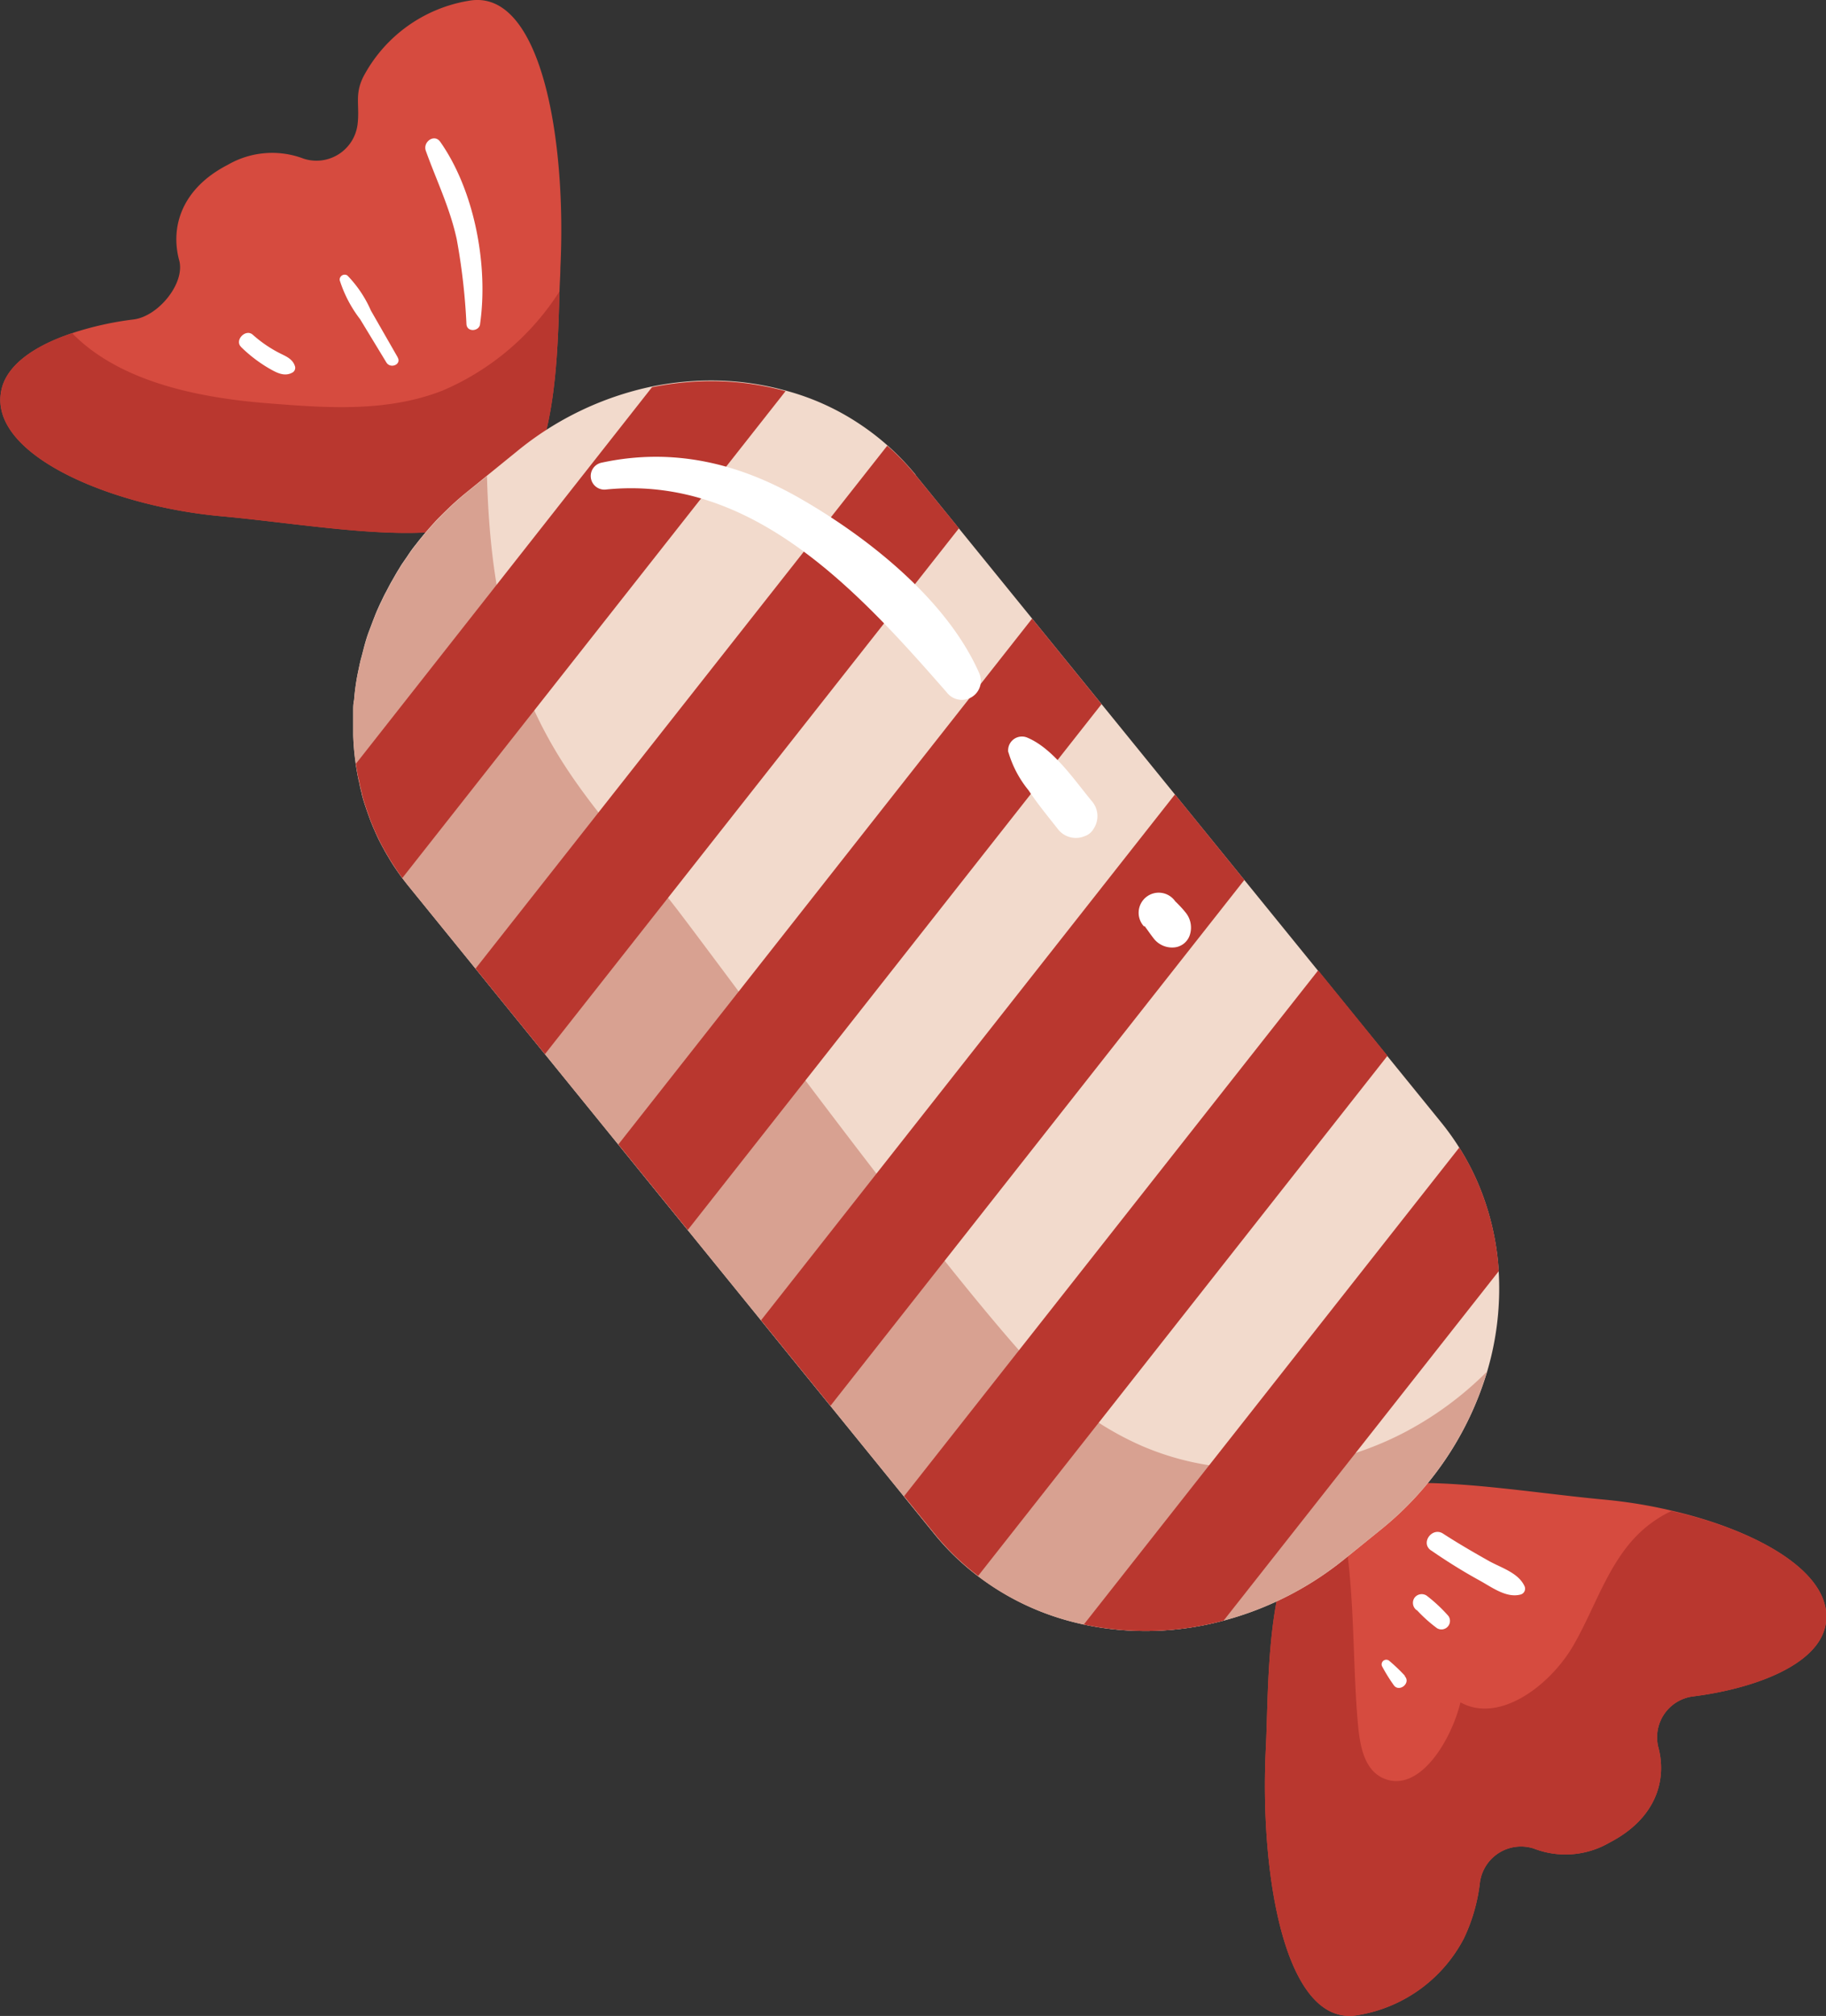
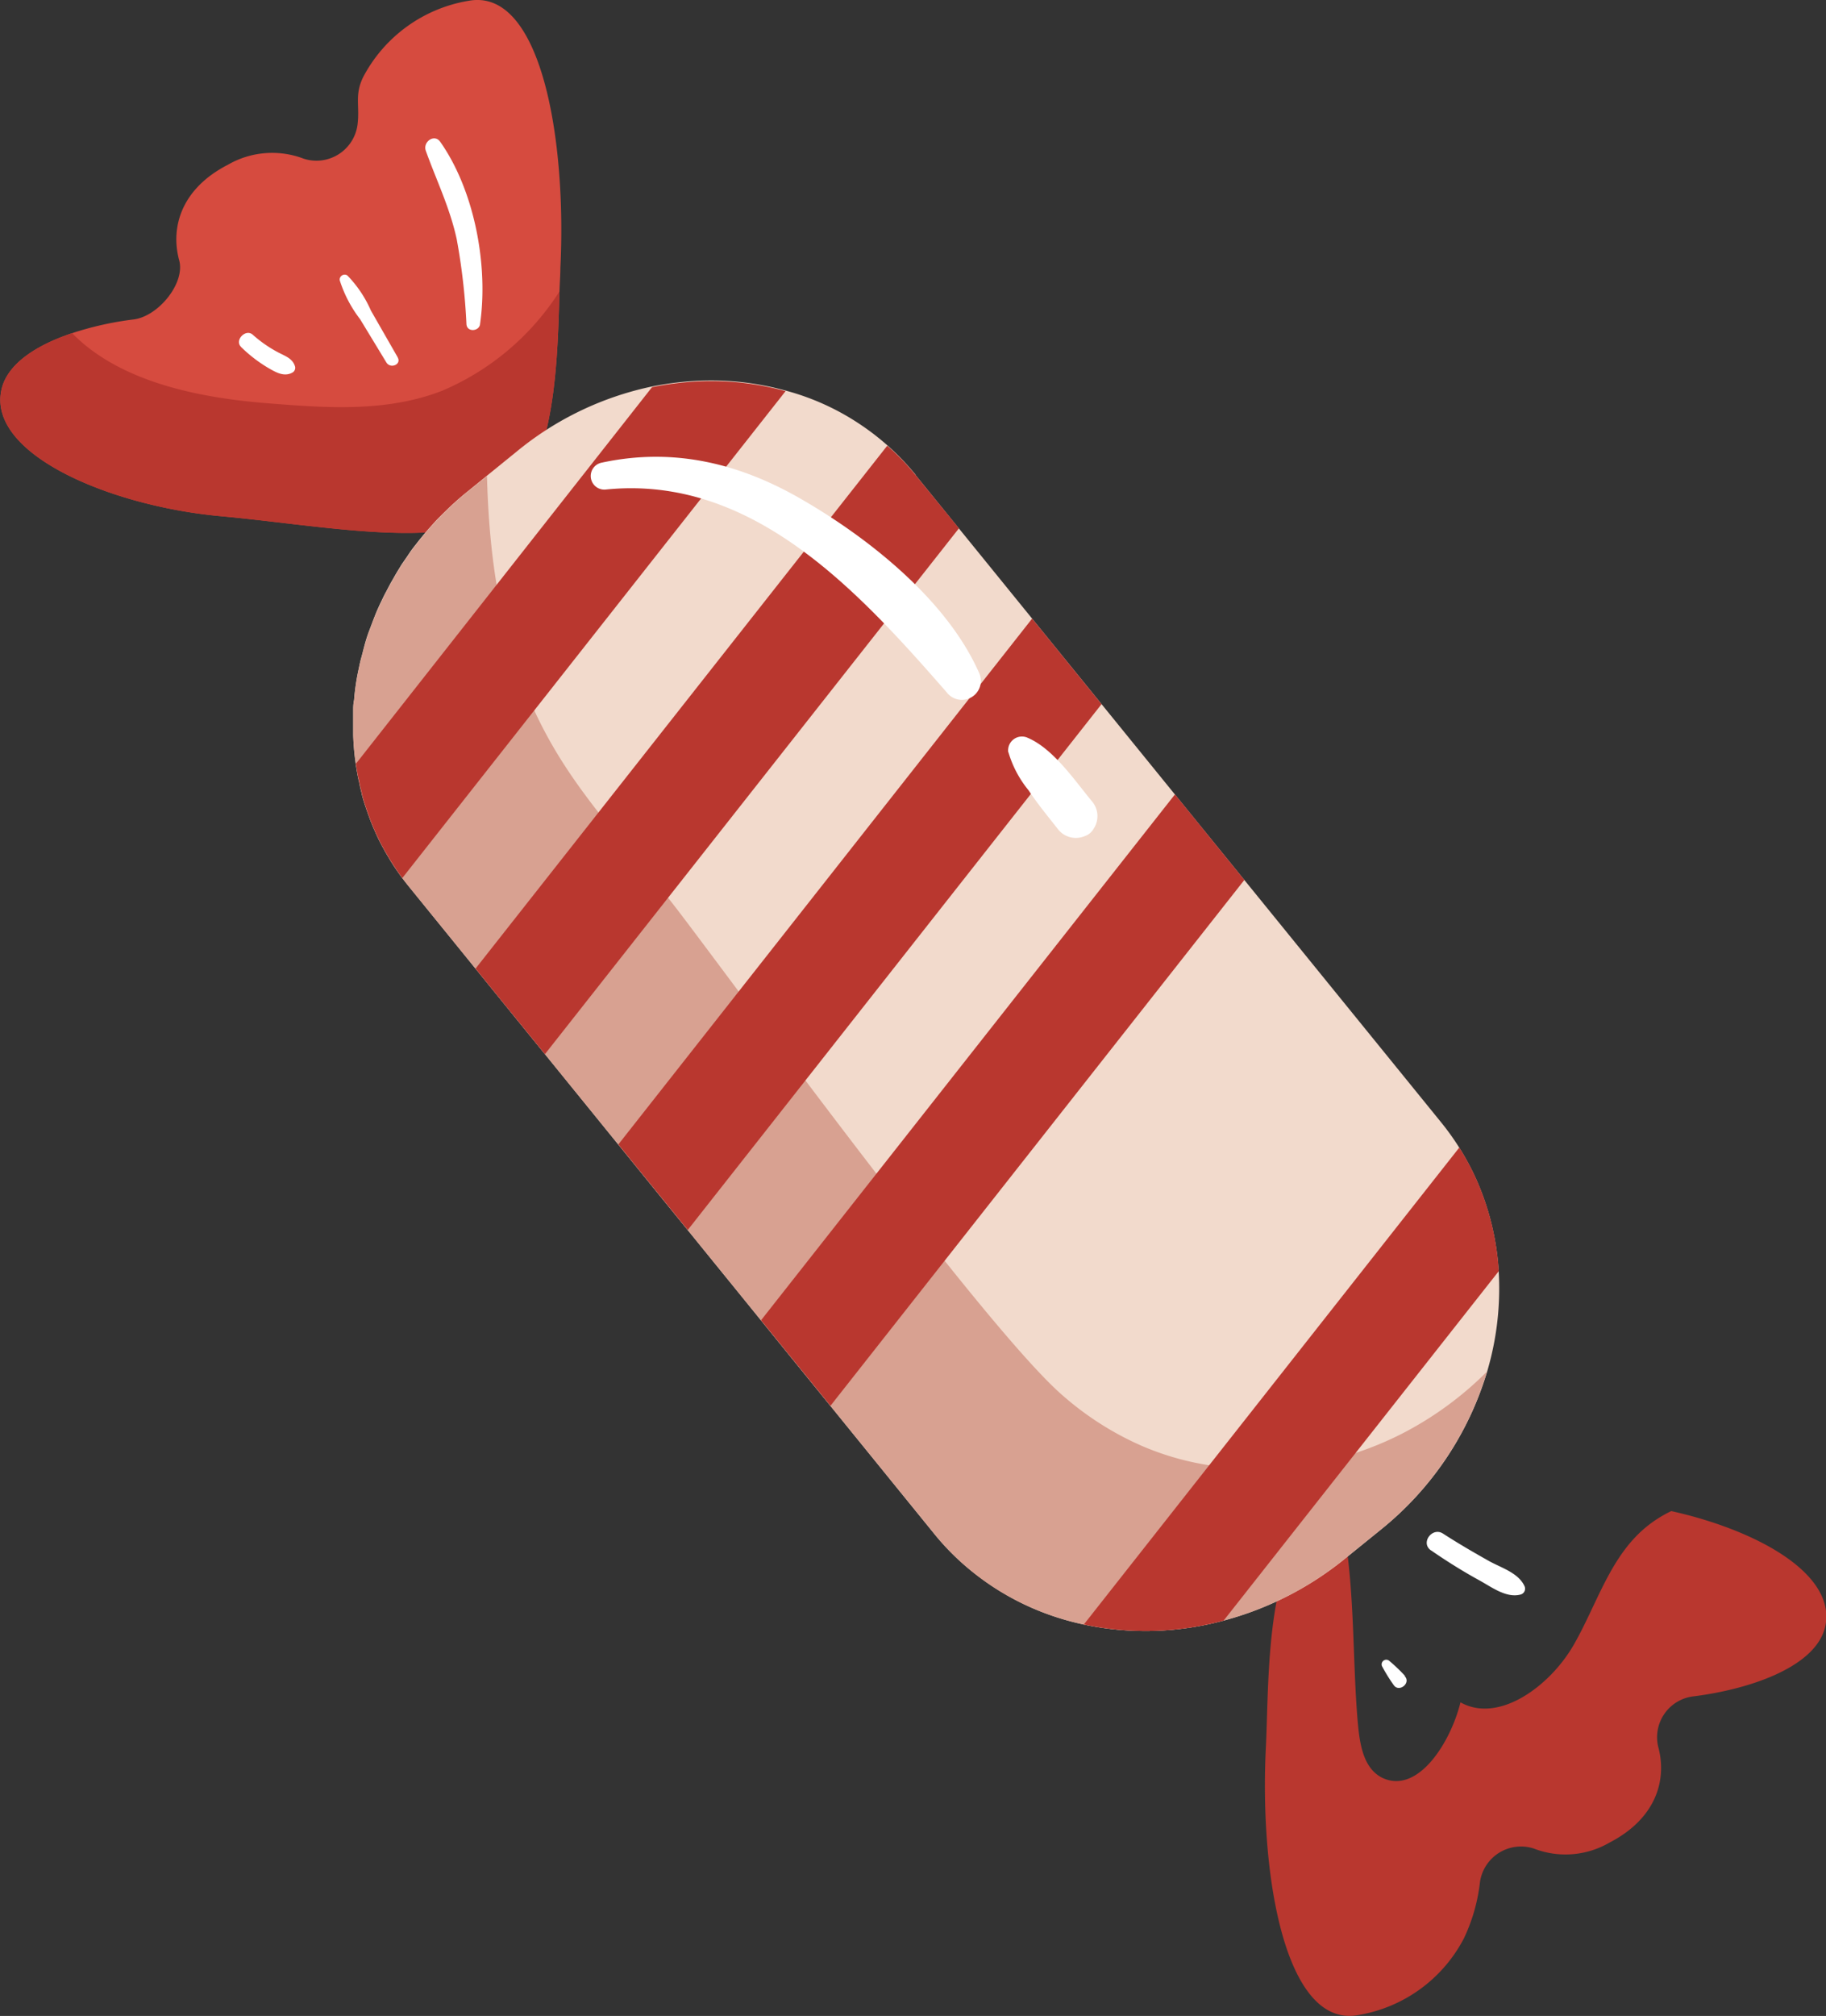
<svg xmlns="http://www.w3.org/2000/svg" id="Слой_1" data-name="Слой 1" viewBox="0 0 169.15 186.67">
  <rect x="0" y="0" width="169.15" height="186.67" fill="#333333" stroke="none" />
  <defs>
    <style>.cls-1{fill:#d64b3f;}.cls-2{fill:#b9372f;}.cls-3{fill:#f2dacc;}.cls-4{fill:#d8a191;}.cls-5{fill:#fff;}</style>
  </defs>
  <title>candy_12</title>
-   <path class="cls-1" d="M184,157c-.71,3.8-6.84,5.94-12.26,6.62a3.81,3.81,0,0,0-3.24,4.68c.83,3.06-.2,6.63-4.52,8.86a8.11,8.11,0,0,1-7,.55,3.84,3.84,0,0,0-5,3.15,16.33,16.33,0,0,1-1.49,5.18,13.54,13.54,0,0,1-9.8,7.09c-6.7,1.21-9.13-12.78-8.54-24.72.34-6.83-.2-19.78,6.53-23.24a6.1,6.1,0,0,1,.71-.32c5.65-2.17,15.7-.23,24.23.56a45.32,45.32,0,0,1,6.08,1C177.76,148.26,184.86,152.27,184,157Z" transform="translate(-14.89 -6.54)" />
  <path class="cls-2" d="M184,157c-.71,3.8-6.84,5.94-12.26,6.62a3.81,3.81,0,0,0-3.24,4.68c.83,3.06-.2,6.63-4.52,8.86a8.11,8.11,0,0,1-7,.55,3.84,3.84,0,0,0-5,3.15,16.33,16.33,0,0,1-1.49,5.18,13.54,13.54,0,0,1-9.8,7.09c-6.7,1.21-9.13-12.78-8.54-24.72.34-6.83-.2-19.78,6.53-23.24,1.84,6.4,1.4,14.41,2,21,.18,1.94.53,4.15,2.28,5,3.31,1.53,6.32-3.33,7.22-7,3.57,2,8.3-1.53,10.47-5.29s3.38-8.24,6.8-11a11.37,11.37,0,0,1,2.26-1.42C177.76,148.26,184.86,152.27,184,157Z" transform="translate(-14.89 -6.54)" />
  <path class="cls-1" d="M66.8,31.33c0,.68-.06,1.41-.08,2.18-.22,7.38-.4,18.77-7.16,21.37-5.65,2.19-15.7.23-24.24-.55C25.18,53.41,13.85,48.66,15,42.74c.47-2.46,3.22-4.23,6.57-5.35a29.69,29.69,0,0,1,5.69-1.27c2.29-.28,4.8-3.35,4.23-5.47-.83-3.06.19-6.64,4.52-8.86a8.2,8.2,0,0,1,7-.56,3.84,3.84,0,0,0,5-3.15c.22-1.77-.29-2.72.51-4.38a13.54,13.54,0,0,1,9.8-7.09C65,5.41,67.39,19.39,66.8,31.33Z" transform="translate(-14.89 -6.54)" />
  <path class="cls-2" d="M66.72,33.52c-.22,7.38-.4,18.77-7.16,21.37-5.65,2.19-15.7.23-24.24-.55C25.18,53.41,13.85,48.66,15,42.74c.47-2.46,3.22-4.23,6.57-5.35,4.36,4.46,11.58,6,18.35,6.51,5.28.42,10.8.81,15.91-1.17A24,24,0,0,0,66.72,33.52Z" transform="translate(-14.89 -6.54)" />
  <path class="cls-3" d="M99.72,50.55l48.68,59.93a24,24,0,0,1,3.23,5.24,24.66,24.66,0,0,1,2.09,8.53,27,27,0,0,1-.7,7.91c-.11.46-.24.93-.37,1.39a29.73,29.73,0,0,1-9.86,14.64l-3.26,2.64a30,30,0,0,1-11.29,5.77,27.55,27.55,0,0,1-12.95.36,24.35,24.35,0,0,1-9.84-4.51,23,23,0,0,1-4-3.86L52.79,88.66c-.22-.27-.43-.54-.64-.82s-.57-.8-.83-1.21c-.12-.18-.24-.37-.35-.56s-.26-.43-.38-.65a.54.54,0,0,1-.1-.17c-.15-.26-.29-.52-.42-.79s-.35-.7-.5-1.07a2.65,2.65,0,0,1-.16-.39c-.12-.23-.2-.48-.29-.73s-.28-.77-.4-1.15l-.09-.27q-.13-.41-.23-.84a.09.09,0,0,1,0-.05h0c-.08-.3-.16-.62-.22-.95s-.11-.43-.15-.65-.13-.73-.18-1.1a22.09,22.09,0,0,1-.24-2.67c0-.32,0-.62,0-.94s0-.83,0-1.24,0-.7.08-1.06a20.62,20.62,0,0,1,.43-2.89c.07-.34.14-.68.23-1s.17-.65.26-1c.13-.49.28-1,.46-1.47s.3-.8.46-1.21.24-.61.38-.92.18-.4.28-.6.26-.56.41-.83.37-.72.58-1.08.37-.66.58-1,.23-.38.35-.57l.49-.71.16-.24c.21-.31.42-.6.66-.89.54-.71,1.13-1.39,1.74-2.06.17-.19.35-.37.53-.55s.38-.38.58-.57c.61-.6,1.26-1.17,1.94-1.72l4.57-3.71a29.13,29.13,0,0,1,12.49-6,28.75,28.75,0,0,1,3.11-.45,25.87,25.87,0,0,1,9.26.82,23,23,0,0,1,6.89,3.11,23.37,23.37,0,0,1,5.16,4.67Z" transform="translate(-14.89 -6.54)" />
  <path class="cls-4" d="M152.64,133.54a29.72,29.72,0,0,1-9.85,14.64l-3.26,2.64c-12.06,9.8-29.11,8.8-38.07-2.23L52.79,88.66a23.59,23.59,0,0,1-1.47-2c-.12-.19-.24-.37-.35-.57s-.26-.42-.38-.65a.5.5,0,0,1-.09-.18c-.16-.26-.29-.52-.43-.78s-.34-.7-.49-1.07c-.06-.13-.12-.25-.17-.38s-.2-.48-.29-.73-.28-.77-.4-1.15a1.69,1.69,0,0,1-.09-.27q-.13-.4-.24-.83a.08.08,0,0,1,0-.05h0a9.35,9.35,0,0,1-.22-.95,6.71,6.71,0,0,1-.14-.66,22.39,22.39,0,0,1-.42-3.77c0-.32,0-.62,0-.94s0-.83,0-1.24,0-.7.08-1.06a20.92,20.92,0,0,1,.43-2.89c.07-.34.14-.68.23-1s.17-.65.27-1c.13-.49.28-1,.46-1.47s.29-.8.45-1.2.25-.62.39-.92.18-.4.28-.6.26-.56.41-.84.37-.72.58-1.08.37-.66.58-1,.23-.38.35-.57l.49-.71.16-.24c.21-.3.42-.6.66-.89.54-.71,1.13-1.39,1.75-2.06.17-.19.35-.37.53-.55s.37-.38.57-.57c.61-.6,1.26-1.17,1.94-1.73L60,50.63c.23,8.42,1.44,16.56,5.67,24.24,3.29,6,8.15,10.87,12.26,16.29,5.67,7.45,28.47,38.65,35.43,44.62a28.29,28.29,0,0,0,7.34,4.66,25.58,25.58,0,0,0,7.58,1.95,29.7,29.7,0,0,0,16.43-3.07A31.43,31.43,0,0,0,152.64,133.54Z" transform="translate(-14.89 -6.54)" />
  <path class="cls-2" d="M87.66,42.76,52.16,87.84c-.29-.39-.57-.8-.83-1.21-.12-.18-.24-.37-.35-.56s-.26-.43-.38-.65a.54.54,0,0,1-.1-.17c-.15-.26-.29-.52-.42-.79s-.35-.7-.5-1.07a2.65,2.65,0,0,1-.16-.39c-.12-.23-.2-.48-.29-.73s-.28-.77-.4-1.15l-.09-.27q-.13-.41-.23-.84a.09.09,0,0,1,0-.05h0c-.08-.3-.16-.62-.22-.95s-.11-.43-.15-.65-.13-.73-.18-1.1L75.29,42.39a28.75,28.75,0,0,1,3.11-.45A25.87,25.87,0,0,1,87.66,42.76Z" transform="translate(-14.89 -6.54)" />
  <path class="cls-2" d="M99.72,50.55l4,4.91L65.37,104.15l-6.43-7.92L97.08,47.81A21.68,21.68,0,0,1,99.72,50.55Z" transform="translate(-14.89 -6.54)" />
  <polygon class="cls-2" points="95.61 57.28 102.04 65.2 63.71 113.89 57.28 105.97 95.61 57.28" />
  <polygon class="cls-2" points="108.84 73.56 115.27 81.48 76.93 130.17 70.5 122.25 108.84 73.56" />
-   <path class="cls-2" d="M137,96.39l6.42,7.91-37.92,48.16a23,23,0,0,1-4-3.86l-2.86-3.52Z" transform="translate(-14.89 -6.54)" />
  <path class="cls-2" d="M150.07,112.8a23.45,23.45,0,0,1,1.57,2.91,24.66,24.66,0,0,1,2.09,8.53L128.24,156.6a27.55,27.55,0,0,1-12.95.36Z" transform="translate(-14.89 -6.54)" />
  <path class="cls-5" d="M59.36,36.54c.78-5.42-.51-12.35-3.69-16.87-.54-.77-1.62,0-1.34.82,1,2.78,2.24,5.3,2.87,8.21a58.43,58.43,0,0,1,.9,7.87c.06.75,1.16.66,1.26,0Z" transform="translate(-14.89 -6.54)" />
  <path class="cls-5" d="M51.72,39.61,49.25,35.3a10.94,10.94,0,0,0-2.18-3.25.46.46,0,0,0-.71.44,11.67,11.67,0,0,0,1.89,3.61l2.43,4c.38.62,1.42.19,1.05-.46Z" transform="translate(-14.89 -6.54)" />
-   <path class="cls-5" d="M37.23,38.68a13.25,13.25,0,0,0,2.46,1.9c.74.43,1.55.92,2.35.42a.51.51,0,0,0,.19-.49c-.21-.79-.94-1-1.61-1.36a11.79,11.79,0,0,1-2.32-1.62c-.66-.58-1.72.53-1.07,1.14Z" transform="translate(-14.89 -6.54)" />
+   <path class="cls-5" d="M37.23,38.68a13.25,13.25,0,0,0,2.46,1.9c.74.43,1.55.92,2.35.42a.51.51,0,0,0,.19-.49c-.21-.79-.94-1-1.61-1.36a11.79,11.79,0,0,1-2.32-1.62c-.66-.58-1.72.53-1.07,1.14" transform="translate(-14.89 -6.54)" />
  <path class="cls-5" d="M147.47,150.11c1.45,1,2.92,1.92,4.45,2.76,1.12.61,2.47,1.65,3.78,1.33a.56.56,0,0,0,.42-.77c-.56-1.25-2.15-1.71-3.29-2.34-1.44-.81-2.87-1.64-4.26-2.54-1-.66-2.14.86-1.11,1.56Z" transform="translate(-14.89 -6.54)" />
-   <path class="cls-5" d="M146.14,155.63A13.35,13.35,0,0,0,148,157.3a.79.79,0,0,0,1.06-1.13,14.46,14.46,0,0,0-2-1.87.83.83,0,0,0-1.14.19.84.84,0,0,0,.19,1.14Z" transform="translate(-14.89 -6.54)" />
  <path class="cls-5" d="M145.05,161.73a16,16,0,0,0-1.5-1.43.43.43,0,0,0-.64.52,16,16,0,0,0,1.09,1.76c.5.71,1.64-.21,1-.85Z" transform="translate(-14.89 -6.54)" />
  <path class="cls-5" d="M71,51.87c13.62-1.39,23.47,9.5,31.59,18.78a1.76,1.76,0,0,0,3-1.8C102.59,62.06,95.3,56.3,89,52.69c-5.75-3.3-11.82-4.72-18.37-3.31A1.26,1.26,0,0,0,71,51.87Z" transform="translate(-14.89 -6.54)" />
  <path class="cls-5" d="M108.3,76.18a10,10,0,0,0,1.87,3.54c.85,1.28,1.83,2.46,2.78,3.67a2.1,2.1,0,0,0,2.4.58,1.47,1.47,0,0,0,.84-.68,2.11,2.11,0,0,0-.08-2.47c-1.67-2-3.65-5-6.11-6a1.28,1.28,0,0,0-1.71,1.39Z" transform="translate(-14.89 -6.54)" />
-   <path class="cls-5" d="M120.91,92.28c.28.37.54.76.83,1.13a2.16,2.16,0,0,0,2,.85,1.68,1.68,0,0,0,1.35-1.09,2.21,2.21,0,0,0-.41-2.18c-.29-.36-.62-.7-.93-1a1.86,1.86,0,1,0-2.88,2.34Z" transform="translate(-14.89 -6.54)" />
</svg>